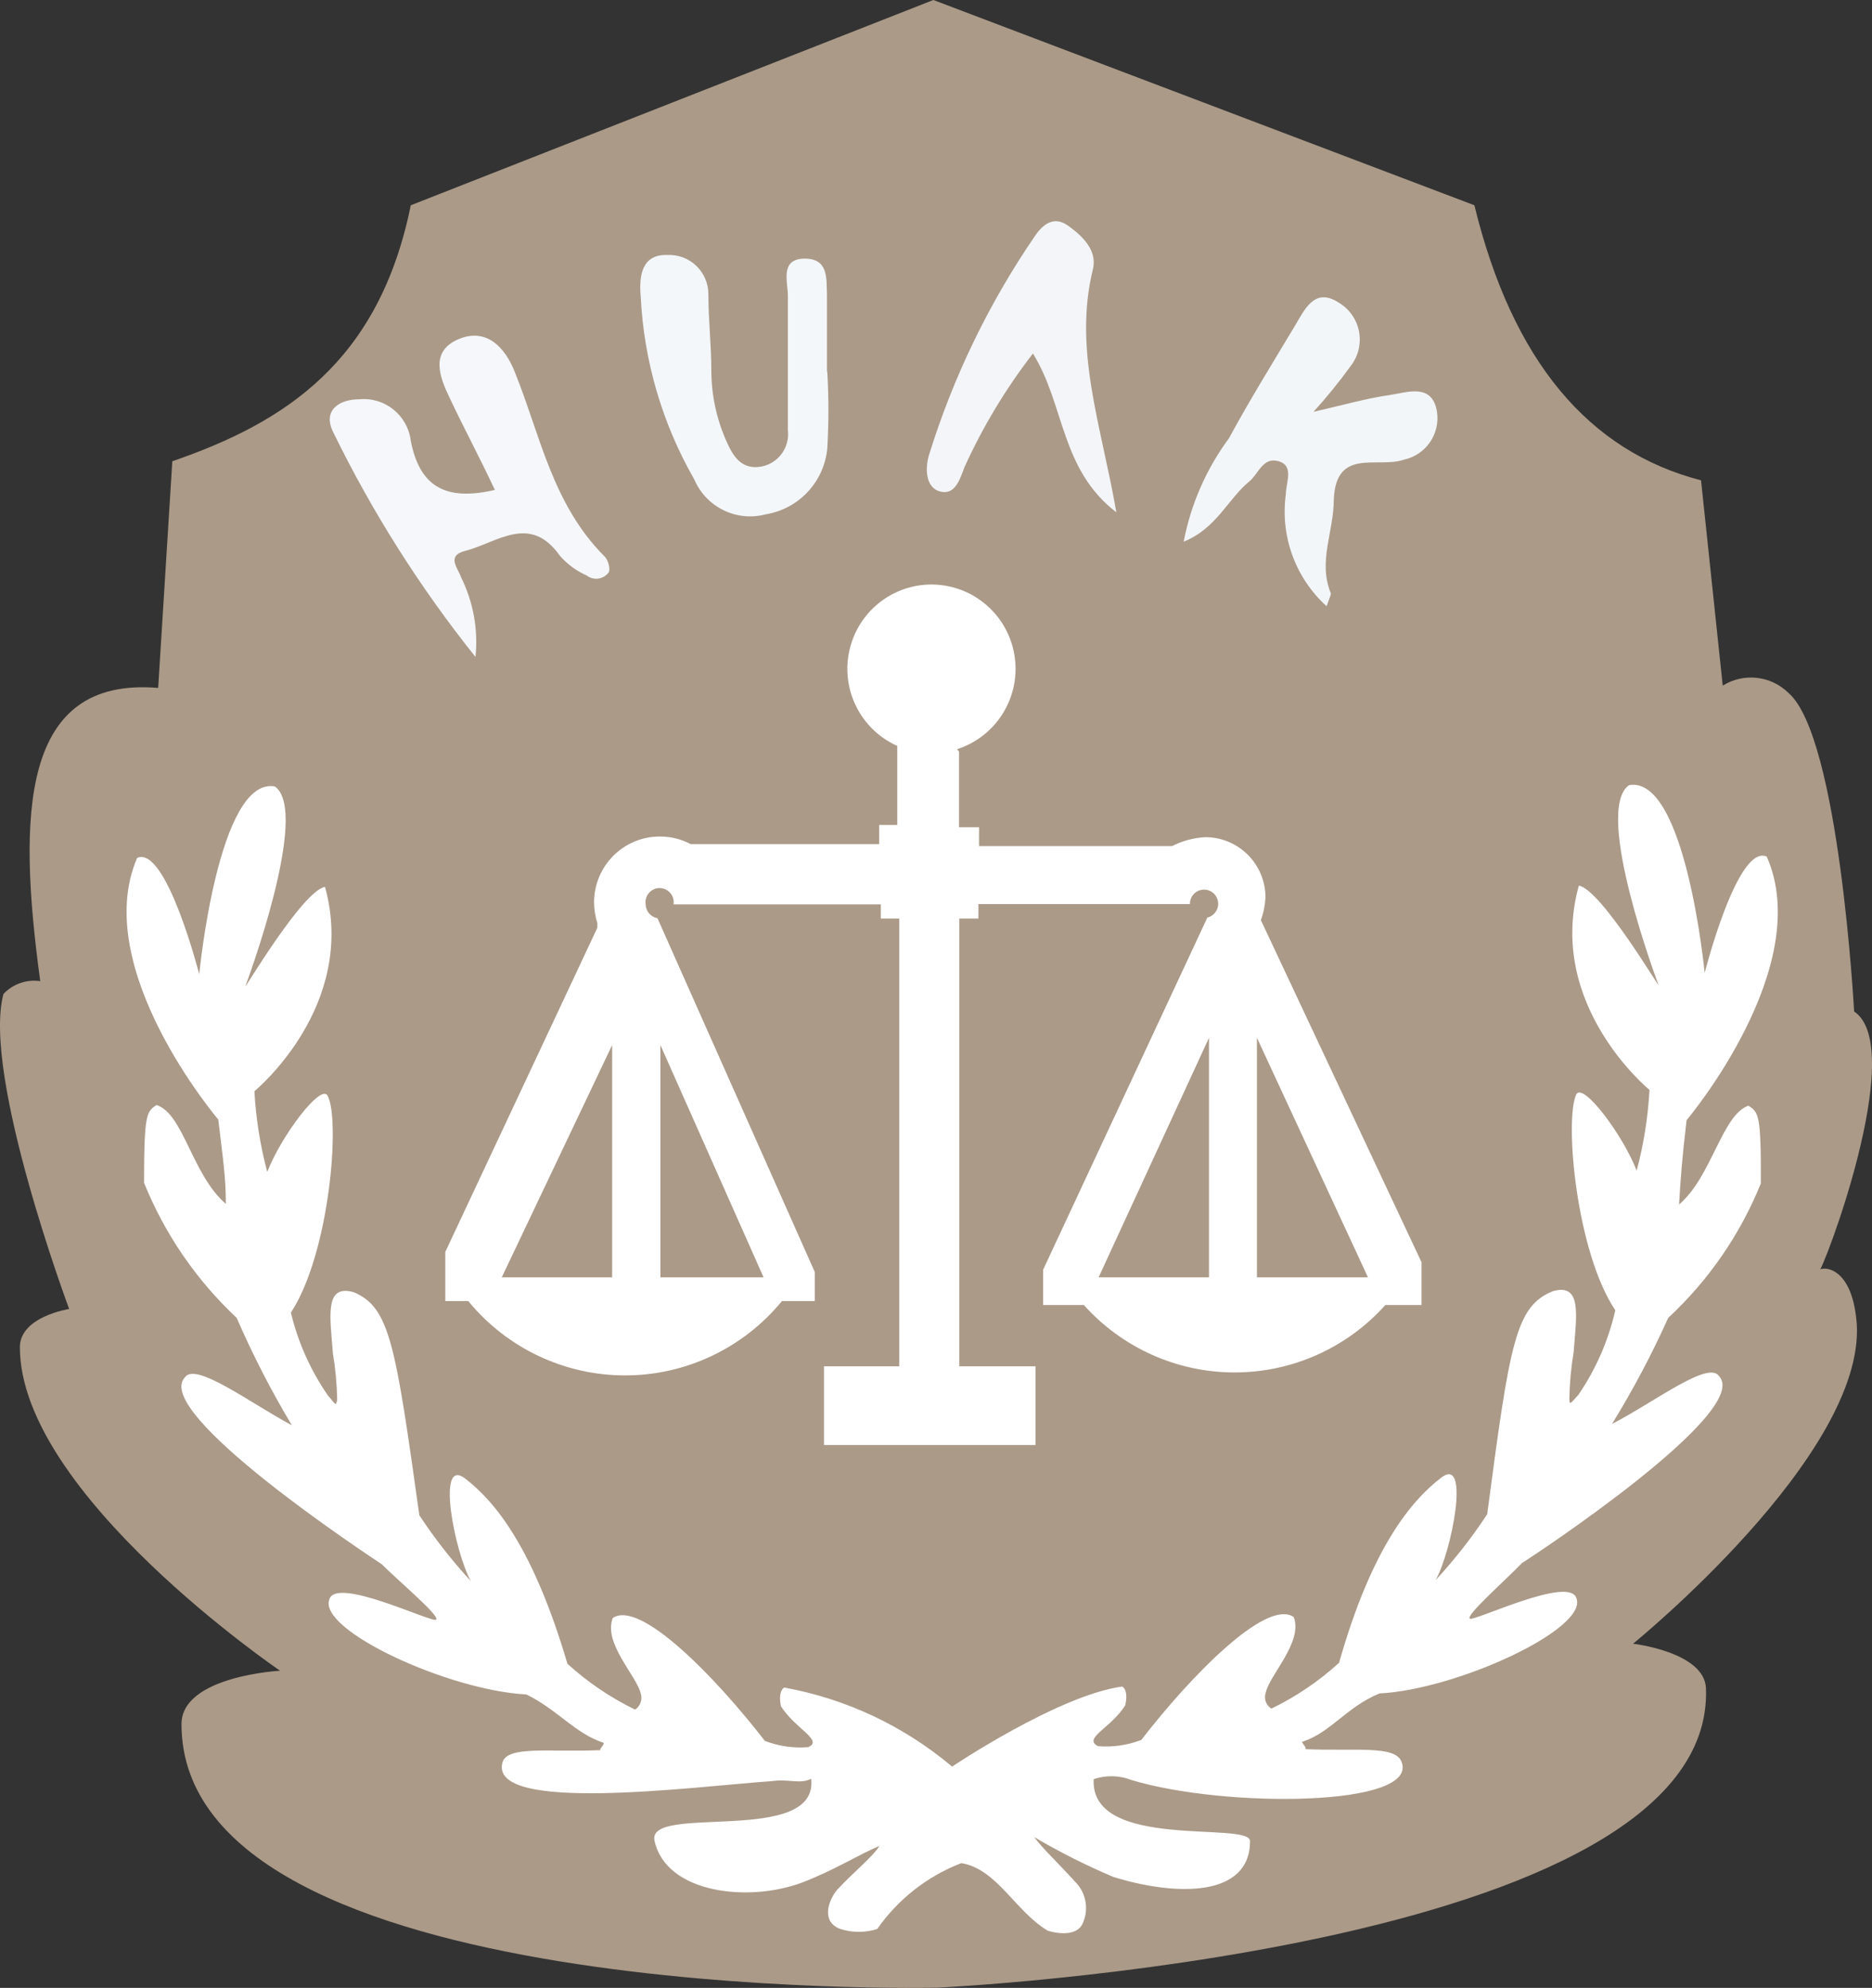
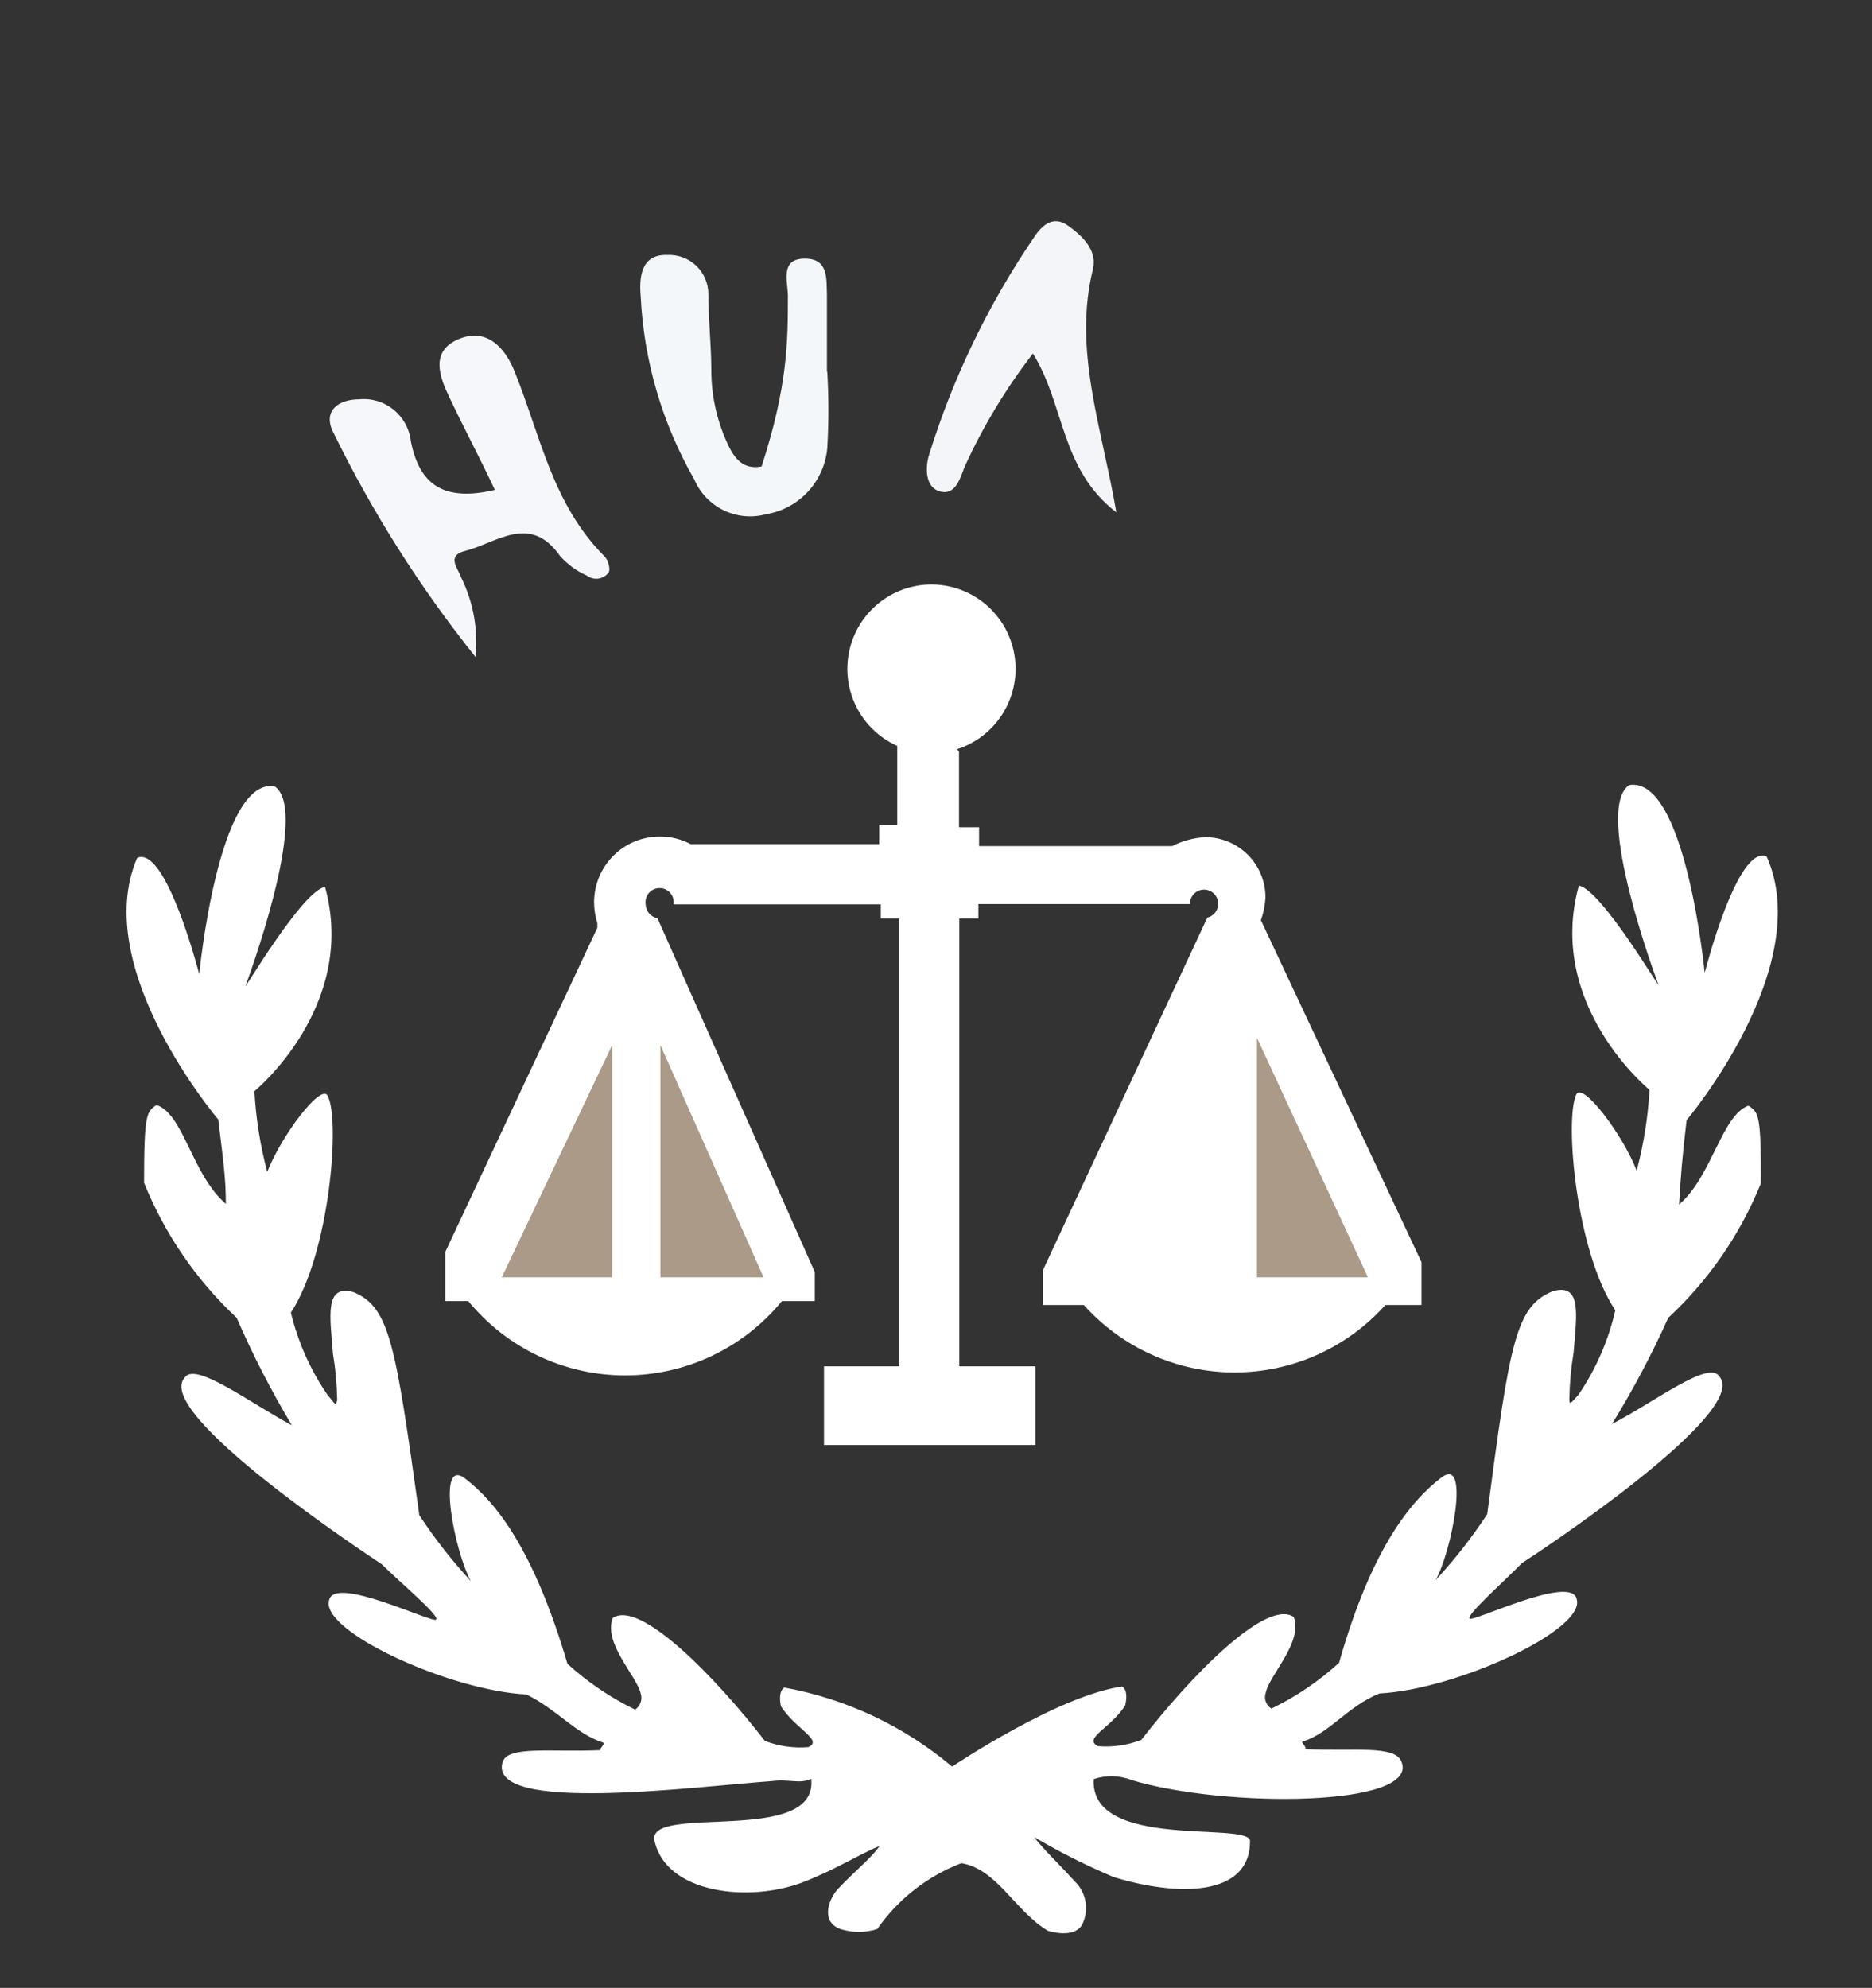
<svg xmlns="http://www.w3.org/2000/svg" width="65px" height="69px" viewBox="0 0 65 69" version="1.1">
  <rect x="0" y="0" width="65" height="69" fill="#333333" stroke="none" />
  <title>test_pic_huak备份@2x</title>
  <g id="页面-1" stroke="none" stroke-width="1" fill="none" fill-rule="evenodd">
    <g id="第三方检测汇总" transform="translate(-873, -284)">
      <g id="test_pic_huak备份" transform="translate(873, 284)">
-         <path d="M14.263,7.125 L32.409,0 L51.194,7.125 C52.517,12.545 55.175,15.667 59.064,16.673 L59.817,23.798 C60.544,23.345 61.486,23.449 62.098,24.05 C63.866,25.571 64.379,35.108 64.379,35.108 C66.273,36.377 63.239,44.257 63.159,44.12 C63.079,43.982 64.299,43.731 64.47,45.938 C64.767,50.512 56.703,57.054 56.703,57.054 C56.703,57.054 59.178,57.339 59.235,58.597 C59.589,67.746 32.535,68.993 32.535,68.993 C32.535,68.993 6.302,69.599 6.302,59.844 C6.302,58.174 9.724,57.991 9.724,57.991 C9.724,57.991 0.69,51.85 0.69,46.761 C0.69,45.698 2.401,45.435 2.401,45.435 C2.401,45.435 -0.633,37.304 0.12,34.502 C0.447,34.153 0.925,33.986 1.397,34.056 C0.61,28.269 0.713,23.478 5.492,23.878 L5.983,16.01 C9.872,14.672 13.157,12.579 14.263,7.125 Z" id="路径" fill="#AB9A88" fill-rule="nonzero" />
        <path d="M33.379,64.67 C32.2,65.124 31.183,65.92 30.459,66.957 C30.043,67.088 29.597,67.088 29.182,66.957 C28.52,66.717 28.737,66.008 29.056,65.608 C29.615,65.001 30.288,64.464 30.539,64.075 C29.877,64.338 28.988,64.91 27.847,65.345 C25.988,66.042 23.125,65.722 22.726,63.892 C22.441,62.589 28.429,64.087 28.166,61.742 C27.779,61.937 27.391,61.742 26.809,61.822 C24.197,62.005 16.978,62.966 17.445,61.182 C17.605,60.576 19.088,60.827 20.867,60.747 C20.753,60.747 21.049,60.519 20.935,60.484 C19.966,60.164 19.35,59.341 18.278,58.815 C15.575,58.677 11.047,56.585 11.434,55.521 C11.651,54.698 14.982,56.333 15.141,56.219 C15.301,56.104 13.852,54.892 13.259,54.298 C12.78,53.977 5.275,49.037 6.416,47.813 C6.781,47.253 8.697,48.705 10.134,49.472 C9.415,48.272 8.775,47.027 8.218,45.743 C6.818,44.434 5.72,42.834 5.002,41.055 C5.002,38.642 5.093,38.585 5.435,38.356 C6.37,38.653 6.667,40.78 7.842,41.787 C7.842,40.849 7.739,40.209 7.579,38.859 C7.579,38.859 3.108,33.61 4.762,29.779 C5.766,29.322 6.918,33.816 6.918,33.816 C6.918,33.816 7.579,26.954 9.541,27.297 C10.796,28.167 8.526,34.216 8.526,34.216 C8.389,34.513 10.499,30.911 11.286,30.785 C12.427,34.937 8.834,37.876 8.834,37.876 C8.886,38.822 9.035,39.761 9.279,40.677 C9.769,39.419 11.149,37.59 11.377,38.036 C11.822,38.871 11.446,43.513 10.1,45.561 C10.348,46.593 10.785,47.57 11.389,48.442 C11.64,48.717 11.651,48.843 11.708,48.591 C11.698,48.051 11.649,47.512 11.56,46.979 C11.457,45.675 11.263,44.566 12.278,44.851 C13.533,45.378 13.727,46.635 14.56,52.594 C15.093,53.404 15.692,54.169 16.35,54.881 C15.803,53.92 15.118,50.524 16.156,51.324 C17.194,52.125 18.517,53.726 19.703,57.751 C20.407,58.391 21.198,58.926 22.053,59.341 C22.235,59.218 22.315,58.99 22.247,58.78 C22.11,58.174 20.935,57.031 21.277,56.162 C22.224,55.51 24.87,58.243 26.558,60.427 C27.037,60.612 27.552,60.686 28.064,60.644 C28.6,60.404 27.619,60.015 27.117,59.226 C27.003,58.677 27.231,58.575 27.231,58.575 C29.379,58.965 31.388,59.911 33.059,61.319 C33.059,61.319 36.755,58.838 38.968,58.54 C38.968,58.54 39.196,58.643 39.07,59.192 C38.58,59.981 37.587,60.336 38.124,60.61 C38.635,60.652 39.15,60.578 39.629,60.393 C41.317,58.209 43.963,55.475 44.921,56.127 C45.252,56.996 44.077,58.14 43.952,58.746 C43.875,58.955 43.956,59.19 44.146,59.306 C45.001,58.892 45.792,58.357 46.495,57.717 C47.636,53.691 49.016,52.079 50.042,51.29 C51.069,50.501 50.396,53.886 49.848,54.846 C50.507,54.135 51.106,53.37 51.639,52.559 C52.426,46.601 52.62,45.343 53.92,44.817 C54.935,44.531 54.741,45.641 54.639,46.944 C54.55,47.477 54.5,48.016 54.491,48.557 C54.491,48.808 54.559,48.682 54.81,48.408 C55.415,47.521 55.848,46.528 56.087,45.48 C54.73,43.456 54.319,38.882 54.73,37.99 C54.958,37.544 56.338,39.374 56.829,40.632 C57.073,39.716 57.222,38.777 57.274,37.83 C57.274,37.83 53.669,34.891 54.821,30.74 C55.608,30.877 57.718,34.479 57.581,34.17 C57.581,34.17 55.3,28.121 56.566,27.252 C58.528,26.909 59.19,33.77 59.19,33.77 C59.19,33.77 60.33,29.276 61.345,29.733 C63.045,33.576 58.562,38.882 58.562,38.882 C58.403,40.231 58.357,40.872 58.3,41.81 C59.441,40.837 59.783,38.71 60.707,38.379 C61.06,38.607 61.151,38.665 61.14,41.078 C60.423,42.851 59.325,44.444 57.924,45.743 C57.354,47.012 56.702,48.242 55.973,49.426 C57.456,48.66 59.327,47.207 59.691,47.768 C60.832,48.991 53.361,53.932 52.848,54.252 C52.255,54.869 50.875,56.081 51.035,56.184 C51.194,56.287 54.525,54.663 54.741,55.487 C55.118,56.55 50.59,58.643 47.898,58.78 C46.758,59.249 46.21,60.13 45.241,60.45 C45.127,60.45 45.423,60.679 45.309,60.713 C47.031,60.793 48.434,60.564 48.662,61.148 C49.301,62.726 42.515,62.76 39.298,61.788 C38.875,61.621 38.407,61.609 37.975,61.754 C37.838,64.247 43.393,63.206 43.404,63.904 C43.404,65.859 40.849,65.825 38.66,65.15 C37.714,64.75 36.796,64.288 35.911,63.766 C36.162,64.121 36.778,64.704 37.325,65.31 C37.692,65.67 37.809,66.215 37.622,66.694 C37.405,67.357 36.378,67.014 36.378,67.014 C35.238,66.328 34.622,64.876 33.379,64.67 Z" id="路径" fill="#FFFFFF" fill-rule="nonzero" />
        <path d="M17.445,61.193 C16.978,62.954 24.574,62.6 26.809,61.834 C27.345,61.834 27.596,61.834 28.166,61.754" id="路径" />
        <ellipse id="椭圆形" cx="36.185" cy="37.201" rx="1" ry="1" />
        <path d="M33.299,26.085 L33.299,28.715 L33.995,28.715 L33.995,29.367 L40.701,29.367 C41.056,29.186 41.444,29.081 41.842,29.059 C42.397,29.055 42.931,29.275 43.325,29.667 C43.719,30.06 43.94,30.594 43.94,31.151 C43.926,31.421 43.872,31.687 43.781,31.94 L49.358,43.811 L49.358,45.297 L48.103,45.297 C46.769,46.787 44.866,47.638 42.868,47.638 C40.871,47.638 38.968,46.787 37.633,45.297 L36.219,45.297 L36.219,44.074 L41.922,31.849 L41.922,31.849 C42.172,31.789 42.333,31.545 42.291,31.291 C42.25,31.036 42.019,30.858 41.763,30.881 C41.507,30.904 41.312,31.122 41.317,31.38 L41.317,31.38 L33.972,31.38 L33.972,31.883 L33.31,31.883 L33.31,47.425 L35.956,47.425 L35.956,50.158 L28.611,50.158 L28.611,47.425 L31.223,47.425 L31.223,31.883 L30.584,31.883 L30.584,31.391 L23.387,31.391 L23.387,31.391 C23.417,31.2 23.331,31.009 23.169,30.904 C23.007,30.799 22.798,30.799 22.636,30.904 C22.474,31.009 22.389,31.2 22.418,31.391 C22.425,31.629 22.596,31.829 22.829,31.872 L22.829,31.872 L28.292,44.154 L28.292,45.16 L27.151,45.16 C25.812,46.794 23.814,47.741 21.705,47.741 C19.596,47.741 17.598,46.794 16.259,45.16 L15.461,45.16 L15.461,43.456 L20.741,32.203 L20.741,32.112 L20.741,32.043 C20.668,31.81 20.63,31.567 20.627,31.323 C20.627,30.06 21.649,29.036 22.908,29.036 C23.282,29.034 23.65,29.124 23.981,29.299 L24.049,29.299 L30.527,29.299 L30.527,28.635 L31.155,28.635 L31.155,25.891 L31.155,25.891 C29.868,25.316 29.173,23.902 29.504,22.529 C29.835,21.156 31.096,20.216 32.502,20.293 C33.909,20.371 35.06,21.444 35.239,22.845 C35.417,24.246 34.572,25.575 33.23,26.005" id="路径" fill="#FFFFFF" fill-rule="nonzero" />
        <polygon id="路径" fill="#AB9A88" fill-rule="nonzero" points="21.255 36.275 17.422 44.337 21.255 44.337" />
-         <polyline id="路径" fill="#AB9A88" fill-rule="nonzero" points="41.979 44.337 41.979 36.023 38.146 44.337" />
        <polygon id="路径" fill="#AB9A88" fill-rule="nonzero" points="22.931 36.275 26.513 44.337 22.931 44.337" />
        <polyline id="路径" fill="#AB9A88" fill-rule="nonzero" points="43.644 44.337 43.644 36.023 47.499 44.337" />
        <path d="M11.879,15.404 L13.773,14.261 L15.289,17.188 L17.285,17.039 L15.951,14.112 C15.951,14.112 15.951,10.132 18.346,13.163" id="路径" />
        <path d="M16.51,22.803 C14.582,20.394 12.926,17.778 11.571,15.004 C11.195,14.261 11.754,13.86 12.472,13.86 C13.361,13.773 14.156,14.413 14.263,15.301 C14.571,16.891 15.472,17.405 17.183,17.005 C16.647,15.862 16.111,14.867 15.609,13.803 C15.255,13.071 14.936,12.202 15.905,11.779 C16.875,11.356 17.536,12.042 17.879,12.923 C18.768,15.13 19.179,17.497 20.992,19.315 C21.118,19.43 21.209,19.773 21.129,19.876 C21.043,19.99 20.915,20.064 20.774,20.084 C20.633,20.103 20.49,20.065 20.376,19.978 C20.019,19.82 19.7,19.586 19.441,19.292 C18.403,17.817 17.263,18.835 16.156,19.121 C15.472,19.292 15.917,19.738 16.008,20.036 C16.434,20.892 16.608,21.852 16.51,22.803 L16.51,22.803 Z" id="路径" fill="#F5F7FA" fill-rule="nonzero" />
-         <path d="M45.606,14.295 C46.655,14.055 47.453,13.826 48.252,13.712 C48.868,13.62 49.723,13.288 49.894,14.283 C50.015,15.055 49.515,15.787 48.754,15.953 C47.852,16.273 46.393,15.518 46.313,17.325 C46.313,18.469 45.754,19.487 46.21,20.596 C46.21,20.676 46.142,20.802 46.062,21.042 C44.978,20.06 44.448,18.605 44.648,17.154 C44.648,16.754 44.944,16.17 44.397,16.01 C43.849,15.85 43.701,16.445 43.381,16.708 C42.64,17.314 42.241,18.343 41.1,18.801 C41.349,17.5 41.887,16.273 42.674,15.21 C43.393,13.883 44.18,12.614 44.955,11.322 C45.298,10.75 45.64,9.961 46.472,10.498 C46.843,10.712 47.103,11.077 47.186,11.497 C47.269,11.918 47.167,12.354 46.906,12.694 C46.503,13.252 46.069,13.787 45.606,14.295 L45.606,14.295 Z" id="路径" fill="#F3F6F9" fill-rule="nonzero" />
-         <path d="M28.725,12.9 C28.777,13.787 28.777,14.677 28.725,15.564 C28.616,16.724 27.739,17.664 26.592,17.851 C25.578,18.124 24.519,17.607 24.106,16.639 C22.994,14.701 22.356,12.526 22.247,10.292 C22.19,9.64 22.247,8.817 23.171,8.851 C23.54,8.833 23.902,8.966 24.171,9.221 C24.44,9.476 24.594,9.83 24.596,10.201 C24.596,11.093 24.699,11.973 24.699,12.865 C24.701,13.7 24.876,14.526 25.212,15.29 C25.429,15.781 25.714,16.33 26.444,16.193 C27.03,16.078 27.427,15.529 27.357,14.935 C27.357,13.38 27.357,11.825 27.357,10.269 C27.357,9.789 27.071,8.989 27.927,8.977 C28.782,8.966 28.691,9.686 28.714,10.235 C28.714,11.127 28.714,12.019 28.714,12.9 L28.725,12.9 Z" id="路径" fill="#F3F7FA" fill-rule="nonzero" />
+         <path d="M28.725,12.9 C28.777,13.787 28.777,14.677 28.725,15.564 C28.616,16.724 27.739,17.664 26.592,17.851 C25.578,18.124 24.519,17.607 24.106,16.639 C22.994,14.701 22.356,12.526 22.247,10.292 C22.19,9.64 22.247,8.817 23.171,8.851 C23.54,8.833 23.902,8.966 24.171,9.221 C24.44,9.476 24.594,9.83 24.596,10.201 C24.596,11.093 24.699,11.973 24.699,12.865 C24.701,13.7 24.876,14.526 25.212,15.29 C25.429,15.781 25.714,16.33 26.444,16.193 C27.357,13.38 27.357,11.825 27.357,10.269 C27.357,9.789 27.071,8.989 27.927,8.977 C28.782,8.966 28.691,9.686 28.714,10.235 C28.714,11.127 28.714,12.019 28.714,12.9 L28.725,12.9 Z" id="路径" fill="#F3F7FA" fill-rule="nonzero" />
        <path d="M38.762,17.783 C36.812,16.285 36.972,14.043 35.865,12.271 C34.926,13.486 34.13,14.806 33.493,16.205 C33.345,16.582 33.185,17.2 32.649,17.062 C32.113,16.925 32.124,16.216 32.261,15.781 C33.101,13.075 34.343,10.512 35.945,8.177 C36.23,7.765 36.607,7.49 37.086,7.834 C37.565,8.177 38.101,8.668 37.952,9.332 C37.257,12.133 38.238,14.752 38.762,17.783 Z" id="路径" fill="#F3F5F8" fill-rule="nonzero" />
      </g>
    </g>
  </g>
</svg>